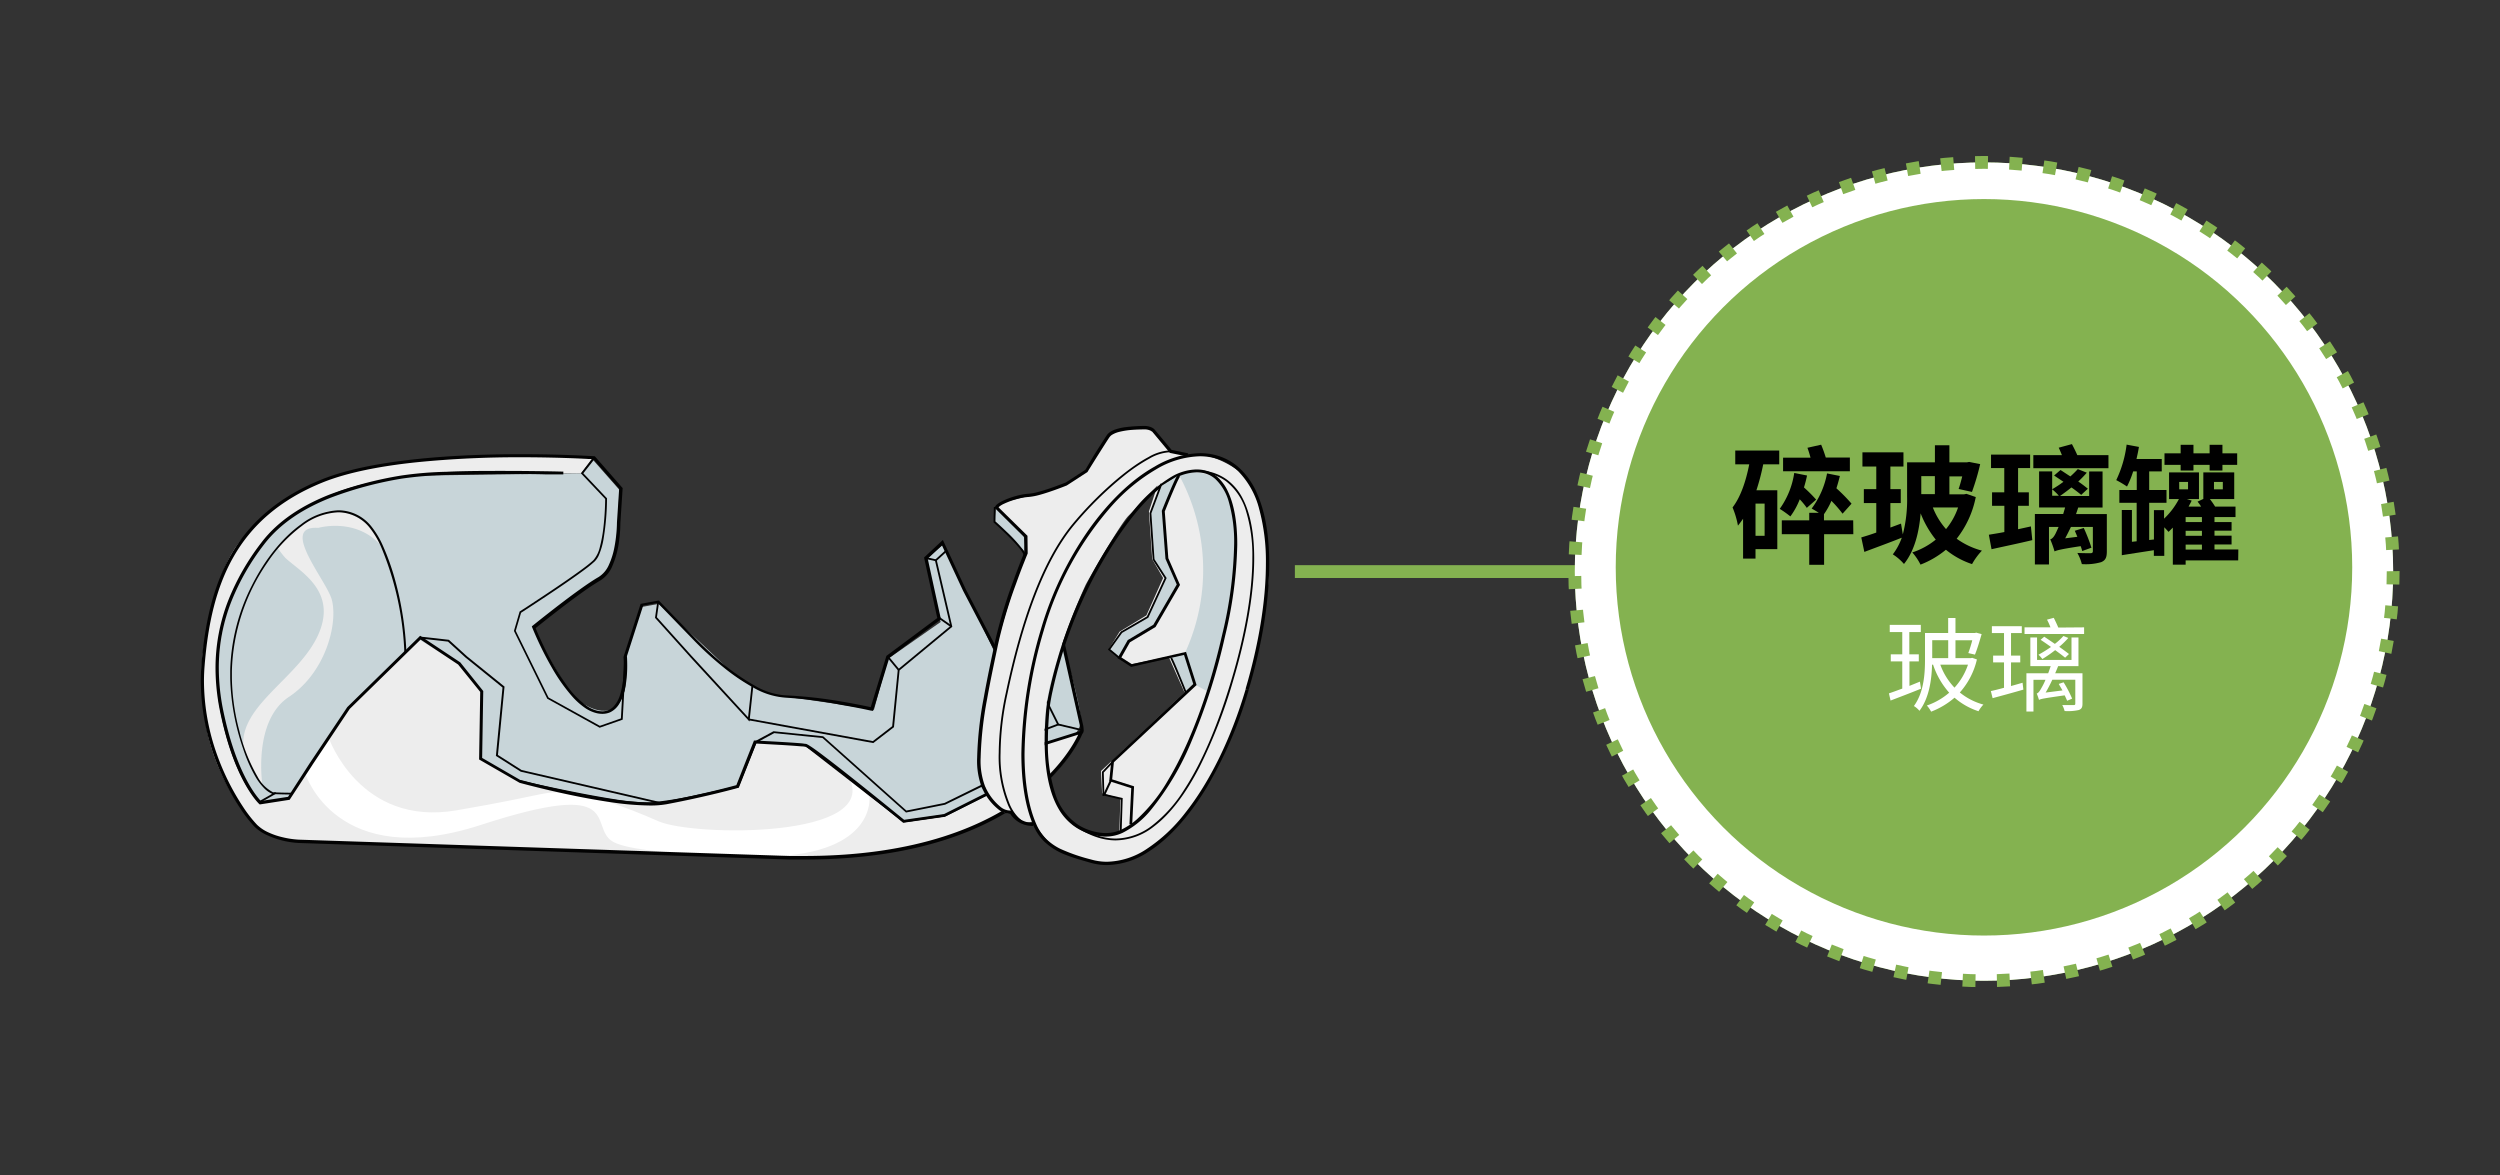
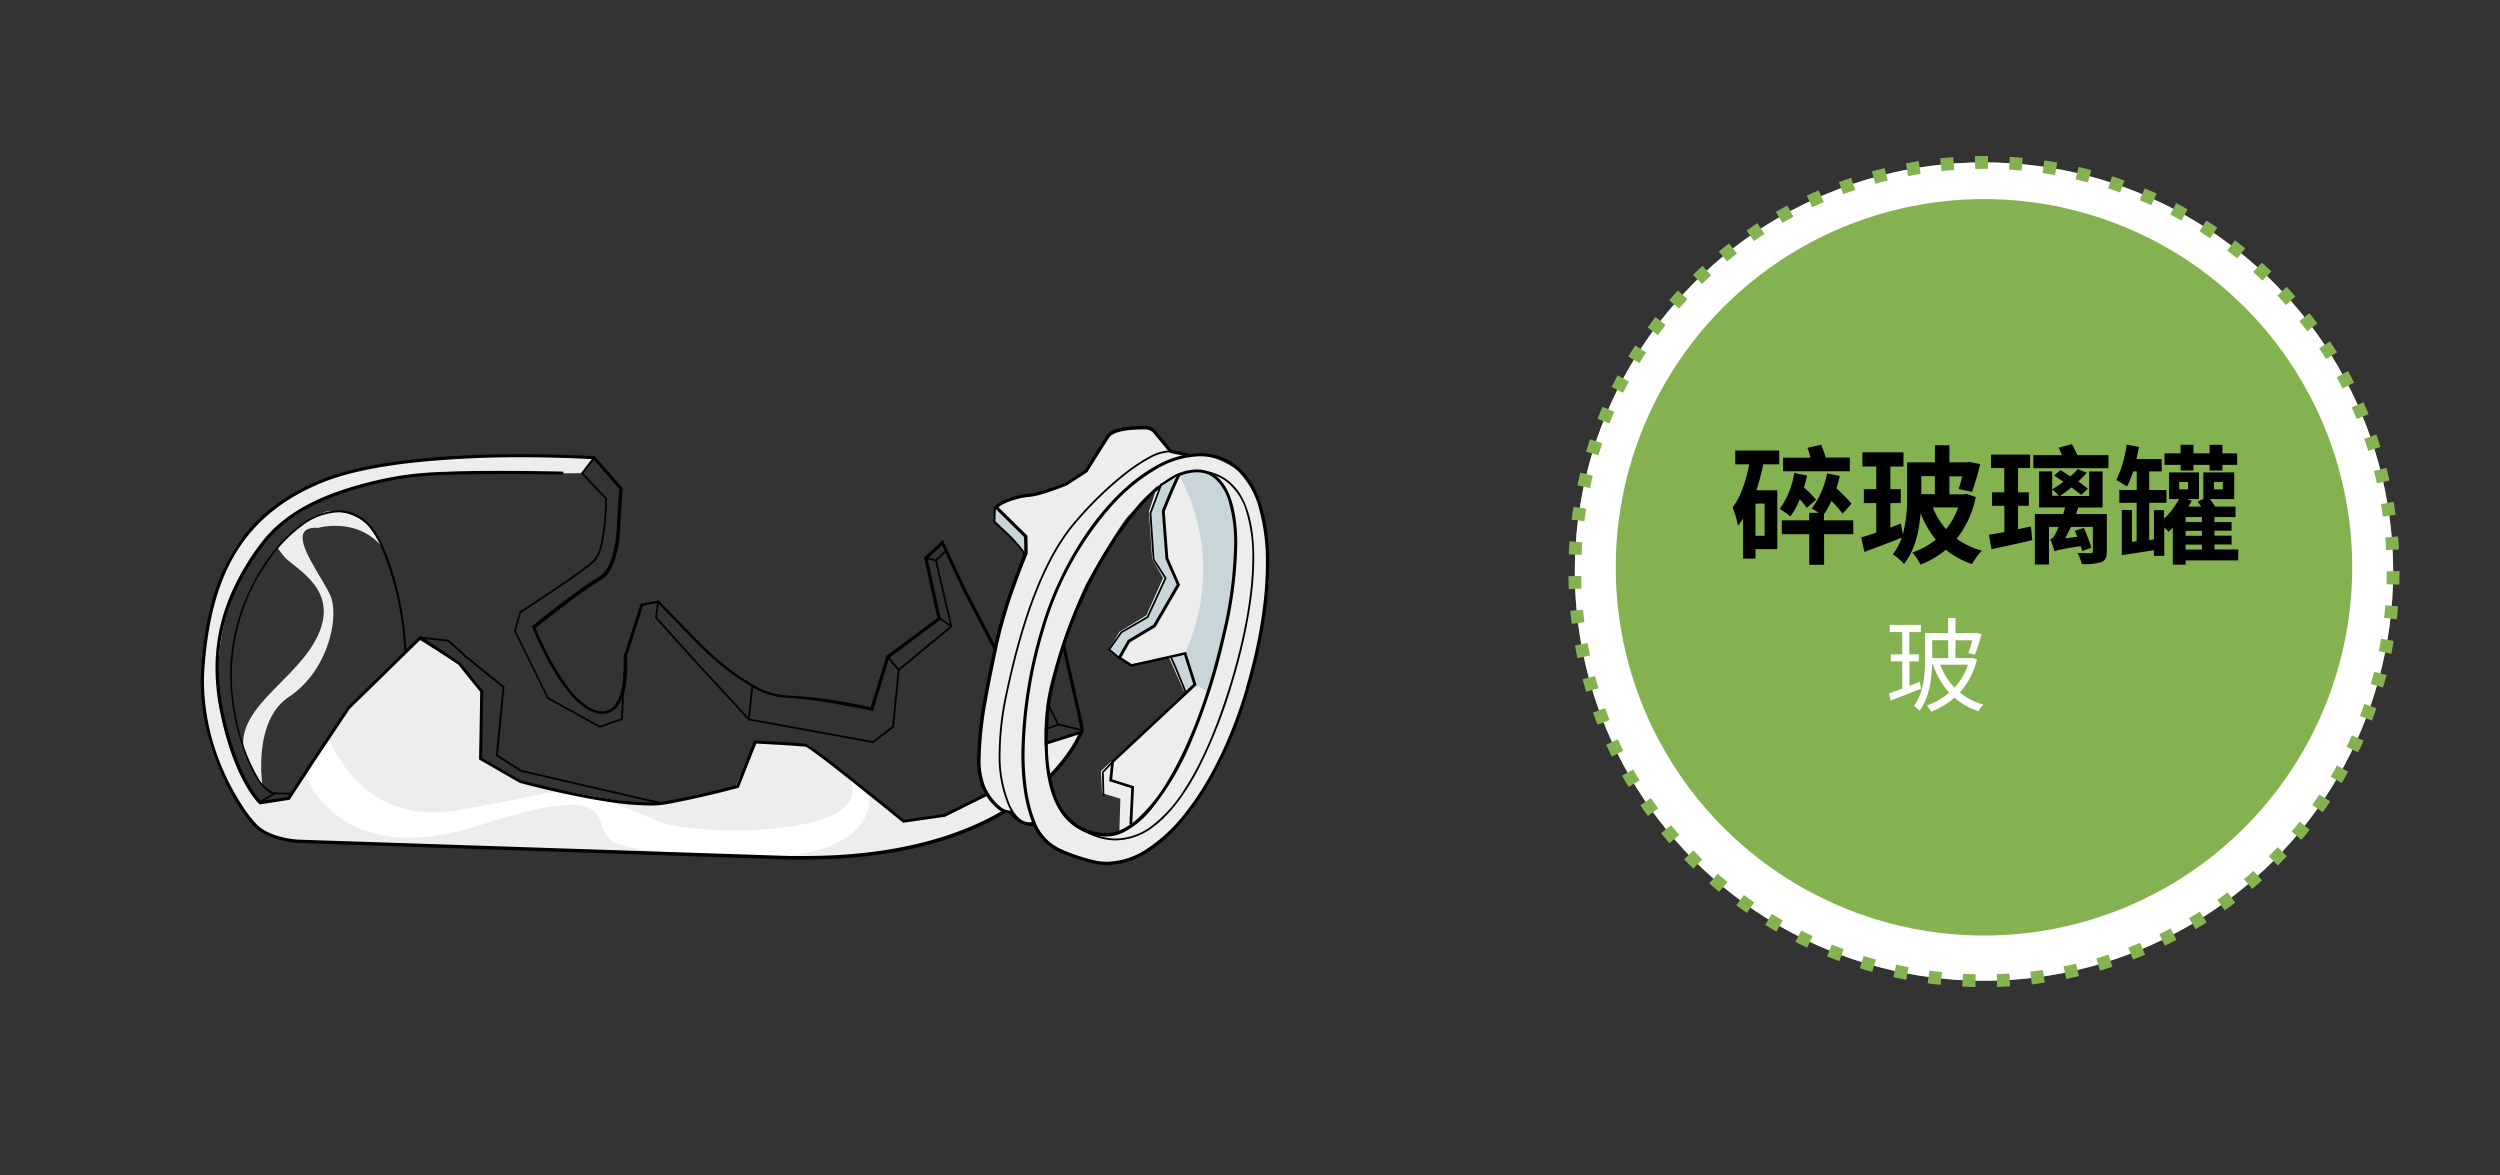
<svg xmlns="http://www.w3.org/2000/svg" viewBox="0 0 585 275">
  <rect x="0" y="0" width="585" height="275" fill="#333333" stroke="none" />
  <defs>
    <style>.cls-1{fill:#c8d5d9;}.cls-2{fill:#ededed;}.cls-3{fill:#020202;}.cls-4{fill:#fff;}.cls-5,.cls-7{fill:none;stroke:#84b250;stroke-miterlimit:10;stroke-width:3px;}.cls-6{fill:#84b250;}.cls-7{stroke-dasharray:3.01 5.01;}</style>
  </defs>
  <title>2.component 585x275px-27</title>
  <g id="Layer_76" data-name="Layer 76">
-     <path class="cls-1" d="M136.22,110.73l-40,.59s-21.15,1.79-32.63,13.37c0,0-12.84,13.41-12.81,31.58,0,0,.35,18.58,9.35,30.75s.36,0,.36,0,1.42,6.75,17.41,7.26,115.27,3.36,115.27,3.36,29.26-1.18,40.55-10.65,18.79-14.21,19.16-17.9-4.53-19.16-4.53-19.16l-5,9.8-9.09-3.9L220.74,127.4l-4.07,3.45,3.44,14.7-12.33,8.63L204.5,166.1s-18.51-3-20.84-3-9.63-2.84-13.06-6.32-16.46-15.48-16.46-15.48l-3.88.72-4,11.71s1.48,9.06-2.37,11.8-9.75-2.32-10.54-3.53-8.32-13.25-8.29-14.84,14.21-11.09,14.21-11.09,4.19-1.73,4.8-7.72.87-13.73.87-13.73l-6.18-7Z" />
    <path class="cls-2" d="M89.58,128.17a12.59,12.59,0,0,0-12.81-8.55S71.05,120.7,65,128.27a23.6,23.6,0,0,0,1.81,2.32c3.6,3.29,12.2,7.8,7.65,17.95S55.69,165.23,57,175.11l2.76,6.24,1.65,2.36s-2.32-15,6.19-20.63,11.51-17,10.06-22.69c-1.13-4.46-12.55-17.49-3.18-16.87C74.5,123.52,83.68,120.86,89.58,128.17Z" />
    <path class="cls-3" d="M63.82,185.35a8.56,8.56,0,0,1-3.53-3.57A41,41,0,0,1,56,171a51.23,51.23,0,0,1-1.74-12.29c0-.56,0-1.12,0-1.65h0a46.94,46.94,0,0,1,8.37-25.52,34.6,34.6,0,0,1,8-8.46,15,15,0,0,1,8.51-3.2,9.46,9.46,0,0,1,7.31,3.54,20.37,20.37,0,0,1,2.78,4.69,70.9,70.9,0,0,1,5.44,27.3,49,49,0,0,1-4.21,20.9,31.37,31.37,0,0,1-2,3.81,8.88,8.88,0,0,1-2.06,2.24,13.62,13.62,0,0,1-5.74,2.31,57.55,57.55,0,0,1-11.07.83c-1.79,0-3.76,0-5.93-.12l0,.43q3.26.12,6,.12a62.31,62.31,0,0,0,10.21-.67,19.56,19.56,0,0,0,4.73-1.31,9.45,9.45,0,0,0,4-3.17,25.16,25.16,0,0,0,2.31-4.29c3.08-6.48,4.25-13.88,4.25-21.08a75.07,75.07,0,0,0-2.79-20,55.54,55.54,0,0,0-2.69-7.52,20.47,20.47,0,0,0-2.85-4.79,9.9,9.9,0,0,0-7.63-3.69,15.34,15.34,0,0,0-8.76,3.28C66.1,125.8,62,130.89,58.94,137A46.13,46.13,0,0,0,53.87,157h0c0,.54,0,1.1,0,1.67a54.32,54.32,0,0,0,3,16.48A35.38,35.38,0,0,0,59.92,182a13.76,13.76,0,0,0,1.81,2.36,5.83,5.83,0,0,0,1.93,1.38l.16-.4Z" />
    <path class="cls-2" d="M240.94,174.77l11.82-3.38s-2.29,8.33-12.1,14.58-18.53,13.55-49.5,14.8L67.68,196.65s-6.3-1.24-8.72-4.12c0,0-8.44-9.93-10.59-22,0,0-2.13-10.75-.72-18.89s3.89-20.18,9.22-25.77,11.82-14.48,36.69-17.64c0,0,10.56-1.26,27.64-1.57l17.47.47L136,110.73l-34.95.2S84.34,112,76.5,116.28s-13.91,8.16-17.2,13.56S50.11,145,51.11,163.52c0,.08,2.07,16.58,9.55,24.32l6.71-1,13.92-21.15,16.82-16,9.09,5.56,5.29,6.55-.26,15.73,9.29,5.42s26.56,5.7,31.72,5.17,18.84-4,18.84-4l4.45-10.48,12.81.78L211,192l10.31-1,9.8-4.82,2.58-13,4-5.55Z" />
    <path class="cls-4" d="M71.49,181.13l5.42-8.51s7.22,20.89,29.91,17,19.89-4.65,26.57-4c5.4.56,12.49,2.94,20.68,6.55s52.4,4.13,44.48-10.44l4.9,4.77s1.62,13.15-23.14,13.92c0,0-31.72,0-37.13-3.61s3.09-14.76-30.69-3.77S71.49,181.13,71.49,181.13Z" />
    <path class="cls-3" d="M138.88,107l-2.95,3.76,5.74,6.06.15-.15h-.21v.14c0,.64-.05,3.6-.42,6.7a31.56,31.56,0,0,1-.83,4.5,7.1,7.1,0,0,1-1.49,3.05c-.34.33-.87.77-1.53,1.29-2.31,1.79-6.23,4.47-9.58,6.7l-4.3,2.84-1.32.85-.48.31-.07.05-1.33,4.54,7.8,15.86,12.26,6.79,5.39-1.89.81-14.67-.43,0-.8,14.38-4.93,1.73-12-6.63-7.67-15.59,1.26-4.3-.2-.07.11.19s3.61-2.33,7.58-5c2-1.33,4.05-2.75,5.8-4,.87-.63,1.67-1.21,2.34-1.73s1.2-1,1.56-1.32a4.81,4.81,0,0,0,1-1.48,16.59,16.59,0,0,0,1.1-3.83,60.24,60.24,0,0,0,.8-9.39v-.08l-5.54-5.86,2.72-3.46-.34-.27Z" />
    <polygon class="cls-3" points="153.8 140.87 153.27 144.58 161.61 153.85 161.61 153.86 175.38 168.83 176.27 160.59 175.84 160.54 175.05 167.84 161.93 153.56 161.77 153.71 161.93 153.57 153.72 144.44 154.22 140.94 153.8 140.87 153.8 140.87" />
    <polygon class="cls-3" points="175.18 168.55 204.35 173.88 209.19 170.16 210.5 156.87 222.84 146.66 219.23 131.18 221.57 129.04 221.28 128.72 218.75 131.03 222.36 146.5 210.09 156.65 208.77 169.93 204.24 173.42 175.25 168.13 175.18 168.55 175.18 168.55" />
    <polyline class="cls-3" points="207.61 153.85 210.13 156.9 210.46 156.63 207.94 153.57" />
    <path class="cls-3" d="M131.84,110.36s-6.41-.17-14.15-.17c-4.31,0-9,0-13.29.21a84.08,84.08,0,0,0-10.54.88,87.29,87.29,0,0,0-16.8,4.47c-6,2.38-11.87,5.9-15.93,11.26a56.09,56.09,0,0,0-7.7,13.44,43.5,43.5,0,0,0-3,15.89,50.65,50.65,0,0,0,1.07,10.17c3.37,16.31,9.08,21.55,9.14,21.61l.14.12,7-1.09L73.1,179l-.32-.21.31.21,8.75-13.12,16.58-16.22,8.78,5.84,5.17,6.4-.26,15.82,9.48,5.46h0s4.83,1.33,11,2.65c3.11.67,6.57,1.33,9.95,1.83a67.38,67.38,0,0,0,9.49.83,21.7,21.7,0,0,0,4-.31c9.59-1.81,16.66-3.81,16.67-3.81l.18-.05,4.18-10.56-.36-.14V174l.44,0,5.9.33c1.21.08,2.39.15,3.36.23l1.26.1c.35,0,.62.06.77.09v0h0v0l.13,0c.15.08.38.22.68.41,1.1.72,3,2.16,5.3,3.92,3.41,2.63,7.57,6,10.89,8.64l4.13,3.35c.51.42.93.75,1.21,1l.44.35.12.11,9.77-1.4,10.53-5.29,2.6-12.65,3.43-5.25,3,7.64,12.44-3.92-.11-.36-.36-.13h0c-.07.18-2.89,7.46-12.33,14.69s-25.5,14.44-52.13,14.44c-1.12,0-2.27,0-3.44,0v0L69.94,196.48h0a20.75,20.75,0,0,1-3.87-.58,16.51,16.51,0,0,1-3.13-1.06A9.38,9.38,0,0,1,60.15,193a29.75,29.75,0,0,1-3.23-4.13,56.66,56.66,0,0,1-6.07-12.1,51.57,51.57,0,0,1-3.12-17.35c0-1.24.05-2.5.16-3.78.77-9.51,2.63-18.16,6.81-25.43S65.38,117,75.5,112.89c6-2.42,14-3.9,22.3-4.75A240,240,0,0,1,121.88,107c4.93,0,9.19.12,12.21.23,1.51.06,2.72.12,3.54.17l1,0,.32,0,0-.38-.29.25,6.22,7.1-.51,7.85v0a33.31,33.31,0,0,1-.58,5.74,17.62,17.62,0,0,1-1.3,4.19,6.36,6.36,0,0,1-2.41,2.87c-1.16.66-2.69,1.69-4.35,2.88-5,3.57-11.07,8.5-11.08,8.5l-.21.18.1.25a76.93,76.93,0,0,0,4.6,9.4,40.19,40.19,0,0,0,4.83,6.82,16.62,16.62,0,0,0,2.8,2.51,8.23,8.23,0,0,0,3,1.36,6.3,6.3,0,0,0,1.18.12,4.58,4.58,0,0,0,1.77-.34,5,5,0,0,0,2.18-2,12.22,12.22,0,0,0,1.54-4.53,27.68,27.68,0,0,0,.33-4.47c0-1.31-.07-2.2-.07-2.21l-.38,0,.36.12,3.82-11.89,3.4-.63,7.85,8.11.27-.26-.27.25a75.45,75.45,0,0,0,7.48,6.91,47.91,47.91,0,0,0,7.08,4.81,17.32,17.32,0,0,0,7.36,2.33A101.75,101.75,0,0,1,197.17,165c2,.34,3.68.67,4.88.91l1.4.3.37.08.13,0,.34.07,3.81-12.42,12.09-9-3.1-14.21,3.33-3.11,4.94,10.62,9.08,17.39,8.43,4.62L248.25,150l4.4,19.62h0s0,.2.08.42a5.67,5.67,0,0,1,.06.72,2.23,2.23,0,0,1,0,.3l0,.07h0l0,0,0,0h0l0,0,0,0,.53.54a.72.72,0,0,0,.15-.22,1.62,1.62,0,0,0,.1-.34c0-.12,0-.23,0-.35a5.74,5.74,0,0,0-.08-.88c-.05-.25-.09-.43-.09-.43v0l-4.85-21.61-6,11.4L235,155.07l-9-17.17-5.37-11.55-4.4,4.11,3.09,14.16-11.9,8.86-3.77,12.33.36.11.08-.37s-2.85-.65-6.82-1.33a104.59,104.59,0,0,0-13.62-1.52,16.42,16.42,0,0,1-7-2.24,53.78,53.78,0,0,1-9.92-7.25c-1.34-1.2-2.46-2.28-3.23-3.06-.39-.39-.7-.7-.9-.92l-.24-.25-.06-.06,0,0h0l-8.14-8.4-4.25.78-4,12.39v.11c0,.18.07,1,.07,2.11a22.55,22.55,0,0,1-.9,6.74,6.84,6.84,0,0,1-1.55,2.73,3.72,3.72,0,0,1-1.15.78,3.57,3.57,0,0,1-1.47.29,5.57,5.57,0,0,1-1-.11,7.34,7.34,0,0,1-2.72-1.24,20.3,20.3,0,0,1-4.57-4.73,59.78,59.78,0,0,1-5.31-9c-.65-1.34-1.17-2.5-1.53-3.33-.18-.41-.32-.74-.41-1a2.51,2.51,0,0,1-.1-.26l0-.08-.35.14.24.29.12-.1c.6-.49,3.35-2.69,6.47-5.08,1.56-1.19,3.22-2.42,4.75-3.51s2.94-2,4-2.62a7.13,7.13,0,0,0,2.72-3.21,21.76,21.76,0,0,0,1.7-6.48,31.92,31.92,0,0,0,.25-3.77v0h-.37l.37,0,.53-8.15-6.52-7.45H139s-7.18-.48-17.07-.48c-7.19,0-15.81.25-24.16,1.12s-16.41,2.33-22.5,4.8C65,116.34,58.31,122.4,54.05,129.82S47.91,146,47.13,155.57q-.15,2-.15,3.84a53.57,53.57,0,0,0,5.13,22.39,54.34,54.34,0,0,0,4.19,7.48,29.54,29.54,0,0,0,3.32,4.24,10.48,10.48,0,0,0,3.09,2A20,20,0,0,0,67.57,197a22.1,22.1,0,0,0,2.34.26h0l114.83,3.87h0c1.18,0,2.33,0,3.46,0,27,0,43.27-7.37,52.82-14.77s12.33-14.81,12.35-14.86l.27-.72-12.5,3.93-3.24-8.35L233.59,173,231,185.42l-10.09,5.07-9.48,1.36,0,.37.24-.29s-5.35-4.39-10.9-8.8c-2.77-2.21-5.59-4.43-7.82-6.11-1.11-.85-2.08-1.56-2.82-2.07-.37-.25-.69-.46-.94-.61l-.34-.18a1.18,1.18,0,0,0-.3-.1c-.22,0-.55-.08-1-.12-1.51-.13-4.22-.3-6.55-.43l-4.3-.23-.27,0-4.21,10.64.35.14-.1-.36-.08,0c-.8.22-7.56,2.08-16.52,3.77a21.73,21.73,0,0,1-3.85.29,66.32,66.32,0,0,1-9.38-.82c-5-.74-10.26-1.86-14.23-2.79-2-.46-3.66-.88-4.83-1.18l-1.36-.36-.36-.09-.12,0-.1.37.18-.33-9-5.21.26-15.65L107.71,155l-9.39-6.23-17.06,16.7L72.47,178.6l-5.07,7.86-6.54,1,.06.38.25-.28-.06.07.06-.07h0l-.06.07.06-.07s-5.59-5.15-8.91-21.2a49.9,49.9,0,0,1-1.06-10,42.48,42.48,0,0,1,2.94-15.61,55.26,55.26,0,0,1,7.59-13.27c3.94-5.2,9.68-8.66,15.61-11A86.78,86.78,0,0,1,94,112a85.68,85.68,0,0,1,10.44-.86c4.25-.16,9-.22,13.26-.22,3.87,0,7.4,0,10,.09l3,0,.83,0h.29l0-.75Z" />
    <path class="cls-3" d="M98.59,149.2h-.22l.18.11a.21.21,0,0,0,0-.11h-.22l.18.11-.18-.11.08.2a.19.19,0,0,0,.1-.09l-.18-.11.08.2-.07-.19v.2h.06l-.07-.19v.21h0v0h.11l3.6.39,2,.23.88.1,0-.21-.14.16,4.16,3.78,8.65,7-1.55,16,5.82,3.7,33,7.64.1-.42-32.91-7.62-5.53-3.52,1.54-16-8.82-7.12-4.2-3.83H105l-3.2-.37-2.27-.25-.8-.08-.25,0h-.19a.15.15,0,0,0-.08,0,.14.14,0,0,0-.06.07.17.17,0,0,0,0,.11Z" />
-     <path class="cls-3" d="M188.43,174.6l23,17.85,9.67-1.39,10.6-5.32-2-2.13L221,187.89l-8.9,1.78-19.48-17.38L181,171.11l-4.43,2.39L172.47,184l.2.08,0-.21L172,184c-1.39.34-4.94,1.2-8.87,2a90.11,90.11,0,0,1-11.06,1.78l-.76,0a57.47,57.47,0,0,1-7.74-.8c-4.68-.73-10.13-1.82-14.41-2.73-2.14-.45-4-.86-5.3-1.16l-1.53-.35-.55-.12-.1.42s5.53,1.29,12,2.58c3.23.65,6.7,1.3,9.83,1.78a56.11,56.11,0,0,0,7.8.81l.79,0a101.45,101.45,0,0,0,12.78-2.14c4.33-.94,7.84-1.82,7.84-1.82l.1,0L177,173.81l4.17-2.26,11.3,1.15L212,190.13l9.16-1.83,8.51-4.16,1.37,1.47-10,5L211.57,192,188.7,174.26l-.27.34Z" />
    <polygon class="cls-3" points="229.91 183.91 232.09 171.42 236.09 165.93 237.73 166.63 237.9 166.24 235.94 165.39 231.69 171.25 229.48 183.84 229.91 183.91 229.91 183.91" />
    <polygon class="cls-3" points="242.52 159.82 247.32 169.41 239.78 172.26 239.93 172.67 247.92 169.65 242.91 159.63 242.52 159.82 242.52 159.82" />
    <polyline class="cls-3" points="253.22 170.63 247.67 169.32 247.57 169.74 253.12 171.05" />
    <polyline class="cls-3" points="216.63 130.8 218.95 131.32 219.04 130.9 216.72 130.38" />
    <polyline class="cls-3" points="219.59 144.71 222.48 146.75 222.73 146.4 219.84 144.36" />
    <polyline class="cls-3" points="61.02 187.77 64.64 185.7 64.42 185.33 60.81 187.39" />
    <path class="cls-2" d="M296.58,129.55s-1.07-15-6.24-19c0,0-6.16-4.86-11.39-4-1.89.31-2-.25-5.15-.93L269,100.1s-7.76.1-8.94,1.36-5.76,8.71-5.76,8.71a17.58,17.58,0,0,1-4.44,2.78,59.49,59.49,0,0,1-5.86,2.28c-2.28.66-9.28,2.17-10.43,2.8s6.51,7.52,6.51,7.52l-.06,3.83s-6.51,17.43-9.21,32.51c-2.62,14.66-2.51,19.9.53,24.35s4.61,4.37,5.31,3.77c0,0,1.9,3.38,5.22,2.16,0,0,3,5.94,7.39,7.39,5,1.65,9.45,3.19,12.2,2.29s10-2.06,17.51-13.09a91.9,91.9,0,0,0,12-24.56C292.23,160.09,298.45,136.76,296.58,129.55Zm-38.95,50.87.26,5.19,4.28,1.28-.24,7.74s-2.14,2-8-.23-8.16-10-8.61-12.81a51.66,51.66,0,0,1,.37-21.15,141.34,141.34,0,0,1,8.36-23.61c1.3-2.46,8.15-14.25,10-16.12s6.8-7.11,6.8-7.11l-2,6.07.76,11.15,2.56,4.43L268.26,144,262,147.8l-2.52,4.09,4.88,3.61,9.1-1.85,3.72,8.38Z" />
    <path class="cls-1" d="M239.56,125.41l.53,4s-6.63-6.68-7.39-7.23l.3-3.43Z" />
    <polygon class="cls-1" points="274.13 153.63 277.37 161.69 279.46 159.84 277.26 152.92 274.13 153.63" />
    <path class="cls-3" d="M281.67,110.59a11.1,11.1,0,0,1,5.19,2,13.8,13.8,0,0,1,4.72,7.06,35.37,35.37,0,0,1,1.47,10.92c0,8.31-1.86,18.38-4.91,28.56-2.84,9.48-6.53,18.77-11.06,25.68a32.07,32.07,0,0,1-7.4,8.3,14.25,14.25,0,0,1-8.59,3.11c-3.07,0-6.36-1.12-9.87-3.67l-.26.35c3.57,2.59,7,3.75,10.13,3.75a14.71,14.71,0,0,0,8.85-3.19c4.08-3.05,7.66-8,10.76-14a119.36,119.36,0,0,0,7.85-20.17c3.06-10.2,4.93-20.31,4.93-28.68,0-5.57-.82-10.38-2.71-14a12.51,12.51,0,0,0-3.65-4.36,11.53,11.53,0,0,0-5.39-2.1l-.06.43Z" />
    <path class="cls-3" d="M291.86,161.33l-.36-.11c-3.44,11.66-8.45,21.81-14.16,29a37.29,37.29,0,0,1-9,8.43,17.39,17.39,0,0,1-9.3,3,13.38,13.38,0,0,1-3.8-.55,41.54,41.54,0,0,1-7.18-2.5,13,13,0,0,1-3.08-2.13,10.59,10.59,0,0,1-2.31-3.23c-2-4.33-2.93-10.22-2.93-16.86a106.13,106.13,0,0,1,4.52-28.92,75.51,75.51,0,0,1,15.93-29.12,43.21,43.21,0,0,1,10.34-8.51,20.93,20.93,0,0,1,10.22-3.06,13.79,13.79,0,0,1,3.86.54,12.48,12.48,0,0,1,5.17,3,19.48,19.48,0,0,1,4.86,8.76,46.7,46.7,0,0,1,1.58,12.8c0,8.7-1.68,18.89-4.75,29.31l.36.11.36.1C295.31,151,297,140.7,297,131.91c0-6.46-.91-12.14-2.89-16.54a17.62,17.62,0,0,0-3.78-5.56,13,13,0,0,0-5.48-3.2,14.19,14.19,0,0,0-4.07-.57,21.82,21.82,0,0,0-10.6,3.15c-5.37,3-10.72,8.16-15.38,14.71a79.29,79.29,0,0,0-11.23,23.36A106.84,106.84,0,0,0,239,176.4c0,6.71.92,12.69,3,17.17a11.28,11.28,0,0,0,2.48,3.47,15.32,15.32,0,0,0,5.06,3.06c1.82.72,3.73,1.22,5.51,1.75a14.09,14.09,0,0,0,4,.58,18.16,18.16,0,0,0,9.71-3.13c4.76-3,9.32-8.1,13.34-14.6a96.91,96.91,0,0,0,10.1-23.27Z" />
    <path class="cls-1" d="M275.8,111a46.44,46.44,0,0,1,1.65,41.43l2.13,7.75,2.82,1.52s5.9-18.7,6.34-27.18c0,0,2.17-16.84-3.14-21.66C281.45,109.12,275.8,111,275.8,111Z" />
    <path class="cls-3" d="M245.19,166l-.38,0c-.24,2.61-.36,5.09-.36,7.42,0,6.57,1,11.93,3.22,15.78a12.83,12.83,0,0,0,4.33,4.56,13.73,13.73,0,0,0,6.32,2l.58,0a9.19,9.19,0,0,0,3.77-.87,20.36,20.36,0,0,0,6.67-5.4,64.34,64.34,0,0,0,9.56-16.23,143,143,0,0,0,7.79-24.51,97.89,97.89,0,0,0,2.83-21.31c0-5.48-.81-9.56-2.18-12.42a10.44,10.44,0,0,0-2.45-3.39,6.83,6.83,0,0,0-3.11-1.6,9,9,0,0,0-1.8-.18,12,12,0,0,0-5.76,1.66,33.4,33.4,0,0,0-9.26,8.33,95.16,95.16,0,0,0-9.65,14.88,102.91,102.91,0,0,0-7.82,19.38c-.84,2.87-1.48,5.44-1.92,7.49a42.9,42.9,0,0,0-.76,4.43l.38,0,.37,0a42.91,42.91,0,0,1,.75-4.34A106.84,106.84,0,0,1,256,135c4.29-7.95,8.59-14.09,12.68-18.23a26.56,26.56,0,0,1,5.93-4.67,11.23,11.23,0,0,1,5.4-1.57,8.07,8.07,0,0,1,1.64.17,6.13,6.13,0,0,1,2.78,1.43,11.59,11.59,0,0,1,3.14,5.42,34,34,0,0,1,1.22,9.82,97.08,97.08,0,0,1-2.8,21.14c-3.25,14.21-7.75,25.86-12.59,33.93a38.38,38.38,0,0,1-7.38,9.29,15.57,15.57,0,0,1-3.63,2.4,8.51,8.51,0,0,1-3.46.8,4.52,4.52,0,0,1-.52,0,12.93,12.93,0,0,1-6-1.84,13.61,13.61,0,0,1-5.47-7.34,37.8,37.8,0,0,1-1.73-12.36c0-2.3.13-4.76.36-7.35Z" />
    <path class="cls-3" d="M239.37,192.24a9.88,9.88,0,0,1-3.24-4.43,29.06,29.06,0,0,1-2-11.58,67.91,67.91,0,0,1,1.63-13.95c3.52-16.67,8.46-30.82,15.55-39.39a83.53,83.53,0,0,1,11.84-11.66,40.54,40.54,0,0,1,5.81-3.91,10.52,10.52,0,0,1,4.57-1.48,3.64,3.64,0,0,1,.48,0l.06-.43a4.89,4.89,0,0,0-.54,0,10.91,10.91,0,0,0-4.77,1.53c-5.44,2.89-12.59,9.41-17.78,15.67-7.18,8.68-12.11,22.88-15.64,39.58a68.09,68.09,0,0,0-1.64,14,29.6,29.6,0,0,0,2,11.75,10.25,10.25,0,0,0,3.41,4.62l.23-.36Z" />
    <path class="cls-3" d="M232.56,118.64l-.08,3.6.08.07.3.27c.68.6,2.36,2.14,3.88,3.71a28.29,28.29,0,0,1,2,2.25,7.21,7.21,0,0,1,.61.91,1.54,1.54,0,0,1,.21.59v.05l.43.06a.37.37,0,0,0,0-.11,1.5,1.5,0,0,0-.09-.44,5,5,0,0,0-.55-1,35,35,0,0,0-3.9-4.25c-1.4-1.36-2.59-2.4-2.6-2.41l-.14.17h.22l.07-3.5Z" />
    <path class="cls-1" d="M271.6,113.81c-.15.49-2.4,6.28-2.4,6.28l.85,11,2.61,4.28-4.24,9-6,3.59-2.76,4,2.25,2,2.21-3.92,6-3.58,5.48-9.67L273,130.66l-.93-10.77,3.62-8.61Z" />
    <path class="cls-3" d="M264.93,193l.44-9-5.12-1.63.4-4L280,160.3l-2.47-7.76-12.67,2.88-2.46-1.58,2-3.54,6-3.59,5.72-9.84-2.73-6.25-.84-11-.32,0,.3.12.14-.34c.3-.76,1.07-2.67,1.83-4.44.37-.88.75-1.73,1.05-2.37.16-.32.3-.6.41-.79a1.36,1.36,0,0,1,.14-.23.15.15,0,0,1,0-.06h0l0,0,0,0h0l0,0,0,0-.08-.09.07.1h0l-.08-.09.07.1-.39-.52-.12.12a1.58,1.58,0,0,0-.18.27c-.24.41-.57,1.11-.94,1.94-1.12,2.49-2.58,6.18-2.58,6.18l0,.07.85,11.18,2.64,6-5.47,9.42-6,3.59-2.39,4.22,3.19,2.06,12.37-2.81,2.16,6.81-19.18,18-.48,4.73,5.15,1.64-.42,8.48.65,0Z" />
    <polygon class="cls-3" points="262.06 153.78 259.83 151.94 262.57 148.1 268.71 144.54 272.99 135.26 270.15 130.85 269.42 120.12 271.98 113.28 271.58 113.13 268.98 120.06 269.73 130.99 272.5 135.3 268.37 144.24 262.27 147.78 259.25 152.01 261.78 154.11 262.06 153.78 262.06 153.78" />
    <path class="cls-3" d="M273.86,154.1a.89.89,0,0,1,.09.15c.17.3.46,1,.81,1.77.52,1.22,1.16,2.77,1.67,4l.63,1.56c.16.39.25.63.25.63l.4-.16s-.76-1.91-1.58-3.89c-.41-1-.83-2-1.18-2.8-.17-.39-.33-.74-.45-1s-.12-.25-.17-.34a1.28,1.28,0,0,0-.13-.21l-.34.27Z" />
-     <path class="cls-3" d="M259.77,182.44l0,.05,0,0-.14.26c-.41.82-1.46,3.12-1.46,3.12l-.11.24,4.21,1-.24,7.55.43,0,.25-7.91-4.29-1,0,.21.2.09.23-.52c.22-.46.54-1.17.82-1.76l.37-.76c0-.1.09-.18.11-.23l0-.06h0l-.09-.07.09.08h0l-.09-.07.09.08-.15-.13.11.16,0,0-.15-.13.11.16-.25-.36Z" />
    <polygon class="cls-3" points="258.43 186.24 258.28 180.78 260.5 178.42 260.19 178.13 257.85 180.61 258 186.26 258.43 186.24 258.43 186.24" />
    <path class="cls-3" d="M241.8,192.52h-.16a5.32,5.32,0,0,1-4.1-1.84,7.46,7.46,0,0,1-.46-.61l-.1-.17,0-.05h0l-.14.07.14-.07h0l-.14.07.14-.07-.14-.28-.3.09,0,.16,0-.16h0l0,.16,0-.16a1.58,1.58,0,0,1-.28,0,3.56,3.56,0,0,1-2.1-.82,12.73,12.73,0,0,1-3.5-4.51c0-.09-.09-.18-.13-.27a16.73,16.73,0,0,1-1.06-6.71A85.75,85.75,0,0,1,231,163.48c.85-4.8,1.87-9.41,2.56-12.78a109.05,109.05,0,0,1,4.16-14c.74-2.08,1.43-3.88,1.94-5.15.25-.64.45-1.15.6-1.5l.16-.39.06-.14,0-.07-.05-4.07-7-6.88-.26.27.36.11a.63.63,0,0,1,.21-.26,5.06,5.06,0,0,1,1.2-.74,17.76,17.76,0,0,1,2.88-1.06,13.33,13.33,0,0,1,2.88-.53,14.18,14.18,0,0,0,2.54-.48c2.87-.78,6.38-2.21,6.39-2.21h0l4.84-3.15.05-.08.16-.27c.38-.6,1.33-2.14,2.34-3.74s2.05-3.25,2.61-4.07a2.21,2.21,0,0,1,.56-.53,5.91,5.91,0,0,1,1.67-.69,18,18,0,0,1,3.21-.49c1-.07,2-.09,2.53-.1h.14a3.26,3.26,0,0,1,1.5.3,2.17,2.17,0,0,1,.3.2l.06,0h0l.19-.17-.19.17h0l.19-.17-.19.17h0l4.16,5,4.13.84.15-.74-3.87-.79-4-4.79h0a2.22,2.22,0,0,0-.61-.44,4.07,4.07,0,0,0-1.84-.39h-.16a38.52,38.52,0,0,0-4.32.3,12.23,12.23,0,0,0-2.47.6,4.66,4.66,0,0,0-1,.52,2.9,2.9,0,0,0-.76.72c-.66,1-1.94,3-3.06,4.78L253.93,110l.33.19-.21-.31-4.74,3.08.2.32-.14-.35-.07,0c-.34.14-1.92.76-3.7,1.37-.89.3-1.84.6-2.7.82a11.24,11.24,0,0,1-2.21.41,14,14,0,0,0-2.28.36,19.65,19.65,0,0,0-3.52,1.19,8.63,8.63,0,0,0-1.31.73,3,3,0,0,0-.46.38,1.36,1.36,0,0,0-.28.46l-.07.22,6.9,6.83,0,3.68h.38l-.35-.14s-1.27,3-2.78,7.22a110.29,110.29,0,0,0-4.18,14.09c-.69,3.36-1.71,8-2.56,12.8a85.51,85.51,0,0,0-1.53,14,17.46,17.46,0,0,0,1.12,7l.15.3a13.31,13.31,0,0,0,3.73,4.77,4.34,4.34,0,0,0,2.54,1,1.64,1.64,0,0,0,.48-.06l-.1-.36-.34.17a6.17,6.17,0,0,0,2.93,2.61,6.19,6.19,0,0,0,2.44.49h.17v-.75Z" />
  </g>
  <g id="Layer_52" data-name="Layer 52">
-     <line class="cls-5" x1="303" y1="133.75" x2="369" y2="133.75" />
    <circle class="cls-6" cx="464.25" cy="133.75" r="95.75" />
    <circle class="cls-4" cx="464.25" cy="133.75" r="95.75" />
    <circle class="cls-7" cx="464.25" cy="133.75" r="95.75" />
    <circle class="cls-6" cx="464.25" cy="132.75" r="86.17" />
    <path d="M406.05,105.42h10.29v3.24h-3.75a51.36,51.36,0,0,1-1.59,6.06h4.89v13.77h-5.1v2.22h-2.91v-9.33c-.39.57-.78,1.11-1.2,1.62a20.62,20.62,0,0,0-1.26-4.26c1.89-2.46,3.12-6.12,3.9-10.08h-3.27Zm6.87,12.42h-2.13v7.53h2.13Zm9.87,1a16.88,16.88,0,0,0-1.65-2,17.53,17.53,0,0,1-2.19,4,26.28,26.28,0,0,0-2.49-1.77,19.27,19.27,0,0,0,3.39-8.4l3,.6c-.21,1-.45,1.92-.72,2.79a36.37,36.37,0,0,1,2.85,2.85ZM433.68,125h-6.84v7.17h-3.48V125h-6.42v-3.24h6.42V120h2.25c-.57-.36-1.23-.75-1.68-1a19.88,19.88,0,0,0,3.6-8.22l3,.6q-.36,1.48-.81,2.88a39.08,39.08,0,0,1,3.54,3.6l-2.1,2.34a28.27,28.27,0,0,0-2.61-3,17,17,0,0,1-1.74,3.12v1.44h6.84Zm-.81-14.73H417.24v-3.18h6.42c-.21-.78-.45-1.59-.72-2.31l3.21-.72a30.53,30.53,0,0,1,1.08,3h5.64Z" />
    <path d="M462.33,116.31a22.94,22.94,0,0,1-4.47,9.75,18,18,0,0,0,5.91,2.79,15.22,15.22,0,0,0-2.31,3.15,19.14,19.14,0,0,1-6.12-3.36,21.34,21.34,0,0,1-5.94,3.48,13.19,13.19,0,0,0-1.92-2.85,17.25,17.25,0,0,0,5.49-3,23.23,23.23,0,0,1-3.54-6.15c-.33,4.08-1.32,8.67-3.9,11.85a11.76,11.76,0,0,0-2.61-2.25,14.39,14.39,0,0,0,2.1-3.9c-3,1.2-6.24,2.37-8.76,3.33l-.72-3.39c1-.3,2.19-.66,3.51-1.14v-6.9h-2.91v-3.27h2.91v-5.28h-3.24v-3.33h9.6v3.33h-3.06v5.28h2.43v3.27h-2.43v5.73l2.49-.93.42,2.52a32.17,32.17,0,0,0,1-8.85v-8h6.51v-4h3.39v4h4.08l.54-.1,2.58.51a54.33,54.33,0,0,1-1.92,6.51l-3.12-.69c.27-.78.57-1.83.84-2.94h-3v4.2h3.39l.6-.12Zm-12.75-4.89v4.2h3.18v-4.2Zm2.7,7.32a17,17,0,0,0,3.09,5.07,16,16,0,0,0,2.82-5.07Z" />
    <path d="M472.23,123.84l3-.66.33,3.21c-3.24.78-6.75,1.5-9.54,2.13l-.63-3.39c1.05-.18,2.28-.36,3.63-.63v-6.15h-2.88V115.2H469v-5.67H465.9v-3.15h9.15v3.15h-2.82v5.67h2.52v3.15h-2.52Zm21.15-17.34v3.06H475.8V106.5h6.69c-.24-.6-.51-1.23-.75-1.74l3.09-.84c.42.79.9,1.75,1.26,2.58ZM493,129c0,1.44-.3,2.13-1.35,2.55a13.07,13.07,0,0,1-4.5.45,10.34,10.34,0,0,0-1.05-2.61c1.26.06,2.7.06,3.06.06s.57-.12.57-.48v-5.67h-5.13c-.45.93-.9,1.83-1.35,2.67l2.85-.36c-.21-.51-.42-1-.6-1.41l2.1-.66a41.15,41.15,0,0,1,1.8,4.62l-2.16.78c-.09-.33-.21-.75-.36-1.14-4.77.72-5.64,1-6.12,1.23a22,22,0,0,0-1-2.82c.54-.15,1-.78,1.41-1.71.12-.24.3-.66.54-1.2h-2.25v8.79h-3.3V120.27h6.63c.15-.51.3-1,.45-1.53h-6.09v-8.43h3.06v4.17a26.62,26.62,0,0,0,2.64-1.74c-.75-.51-1.5-1-2.19-1.47l1.5-1.29c.72.45,1.5,1,2.31,1.5a23.59,23.59,0,0,0,1.74-1.71l2.1.84a26.35,26.35,0,0,1-2,2.07c.9.6,1.65,1.2,2.25,1.68L487,115.8c-.57-.48-1.38-1.11-2.28-1.74-.9.72-1.83,1.41-2.67,2h6.81v-5.73H492v8.43h-5.7c-.15.51-.33,1-.51,1.53H493ZM480.21,116h1.56a12.29,12.29,0,0,0-1.56-1.5Z" />
    <path d="M523.74,131.13h-12.3v1h-3v-8.67c-.36.36-.69.69-1,1-.24-.27-.63-.69-1-1.08v6.69H504v-1.32c-2.7.42-5.28.81-7.5,1.17V119.34h2.37v7.44l1.11-.12v-9h-4.05v-3H500v-4.35h-.84a22.19,22.19,0,0,1-1.44,3.54,23.26,23.26,0,0,0-2.52-1.5,26.89,26.89,0,0,0,2.43-8.31l2.88.54c-.15.93-.36,1.89-.57,2.82h5.91v2.91h-2.94v4.35h4.05v3h-4.05v8.7l1.11-.12v-6.87h2.37v2a17.35,17.35,0,0,0,3.48-4.59h-2.31v-6.24h7v6.24h-2.85l1.14.36c-.21.48-.48.93-.72,1.41h2.94a13.17,13.17,0,0,0-.84-1.17l1.35-.63v-6.21h7.23v6.24h-5.7a19,19,0,0,1,1.23,1.77h4.77V121h-4.92v1.17h4v2h-4v1.17h4v2.07h-4v1.17h5.58Zm-13.47-22.35h-3.78v-2.7h3.78v-2h3v2h3.78v-2h3v2h3.45v2.7h-3.45v1.32h-3v-1.32h-3.78v1.32h-3Zm-.33,5.73H512v-1.74h-2.07Zm5.31,6.48h-3.81v1.17h3.81Zm0,3.21h-3.81v1.17h3.81Zm-3.81,4.41h3.81v-1.17h-3.81Zm6.63-14.1h2.07v-1.74h-2.07Z" />
    <path class="cls-4" d="M449.52,161.15c-2.45,1-5.09,2-7.13,2.78l-.38-1.68c.86-.28,1.94-.69,3.12-1.12v-6.37h-2.69v-1.65h2.69V147.9H442.2v-1.68h7.27v1.68h-2.69v5.21H449v1.65h-2.19v5.74l2.45-1Zm13.08-6.84a17.6,17.6,0,0,1-4,7.73,14.83,14.83,0,0,0,5.52,2.83,7.33,7.33,0,0,0-1.15,1.56,16.09,16.09,0,0,1-5.61-3.17,18.37,18.37,0,0,1-5.48,3.27,6.66,6.66,0,0,0-1-1.44,15.88,15.88,0,0,0,5.23-3,18.79,18.79,0,0,1-3.77-6.56h-.24c-.09,3.43-.65,7.78-2.95,10.8a5.15,5.15,0,0,0-1.3-1.12c2.33-3.17,2.6-7.56,2.6-10.83v-6.26h5.42v-3.51h1.71v3.51h4.56l.28-.08,1.28.34c-.48,1.68-1.06,3.6-1.56,4.8l-1.56-.36a28.5,28.5,0,0,0,.93-3h-3.93V154h3.6l.31-.07Zm-10.46-4.51V154h3.74V149.8Zm1.89,5.73a15.37,15.37,0,0,0,3.32,5.38,15.05,15.05,0,0,0,3.16-5.38Z" />
-     <path class="cls-4" d="M470.57,160.53c.89-.24,1.8-.51,2.71-.77l.19,1.61c-2.47.72-5.13,1.44-7.2,2l-.41-1.66c.87-.19,1.92-.45,3.08-.77V155h-2.55v-1.59h2.55v-5.28H466.1v-1.6h7v1.6h-2.52v5.28h2.16V155h-2.16Zm17.11-13.73v1.56H473.74V146.8h6.07A14.7,14.7,0,0,0,479,145l1.58-.43c.34.67.77,1.58,1.06,2.28Zm-.38,17.83c0,.86-.19,1.25-.84,1.51a11.73,11.73,0,0,1-3.34.24,5.83,5.83,0,0,0-.55-1.39c1.22,0,2.33,0,2.64,0s.41-.09.41-.38v-5.55h-5.38a33.12,33.12,0,0,1-1.56,3l3.94-.5c-.29-.53-.6-1-.87-1.52l1.13-.38a27,27,0,0,1,2,3.82l-1.17.5c-.15-.36-.34-.79-.58-1.27-4.92.7-5.64.84-6,1.08-.1-.34-.36-1.1-.53-1.51.38-.1.72-.6,1.13-1.35a15,15,0,0,0,.91-1.85h-2.81v7.42h-1.65v-8.95h5.09c.21-.53.4-1.13.6-1.68H475.1v-6.7h1.57v5.26h8.06v-5.26h1.63v6.7h-4.75c-.22.55-.46,1.13-.7,1.68h6.39Zm-4.06-10.73c-.55-.46-1.41-1.1-2.33-1.77a28.11,28.11,0,0,1-3,2.08,6.77,6.77,0,0,0-.91-1,33.36,33.36,0,0,0,2.93-1.82c-.82-.6-1.68-1.18-2.43-1.68l.85-.72c.76.5,1.63,1.1,2.49,1.68a14.67,14.67,0,0,0,2-1.85l1.15.46a21.08,21.08,0,0,1-2.13,2.08c.91.63,1.7,1.23,2.28,1.68Z" />
  </g>
</svg>